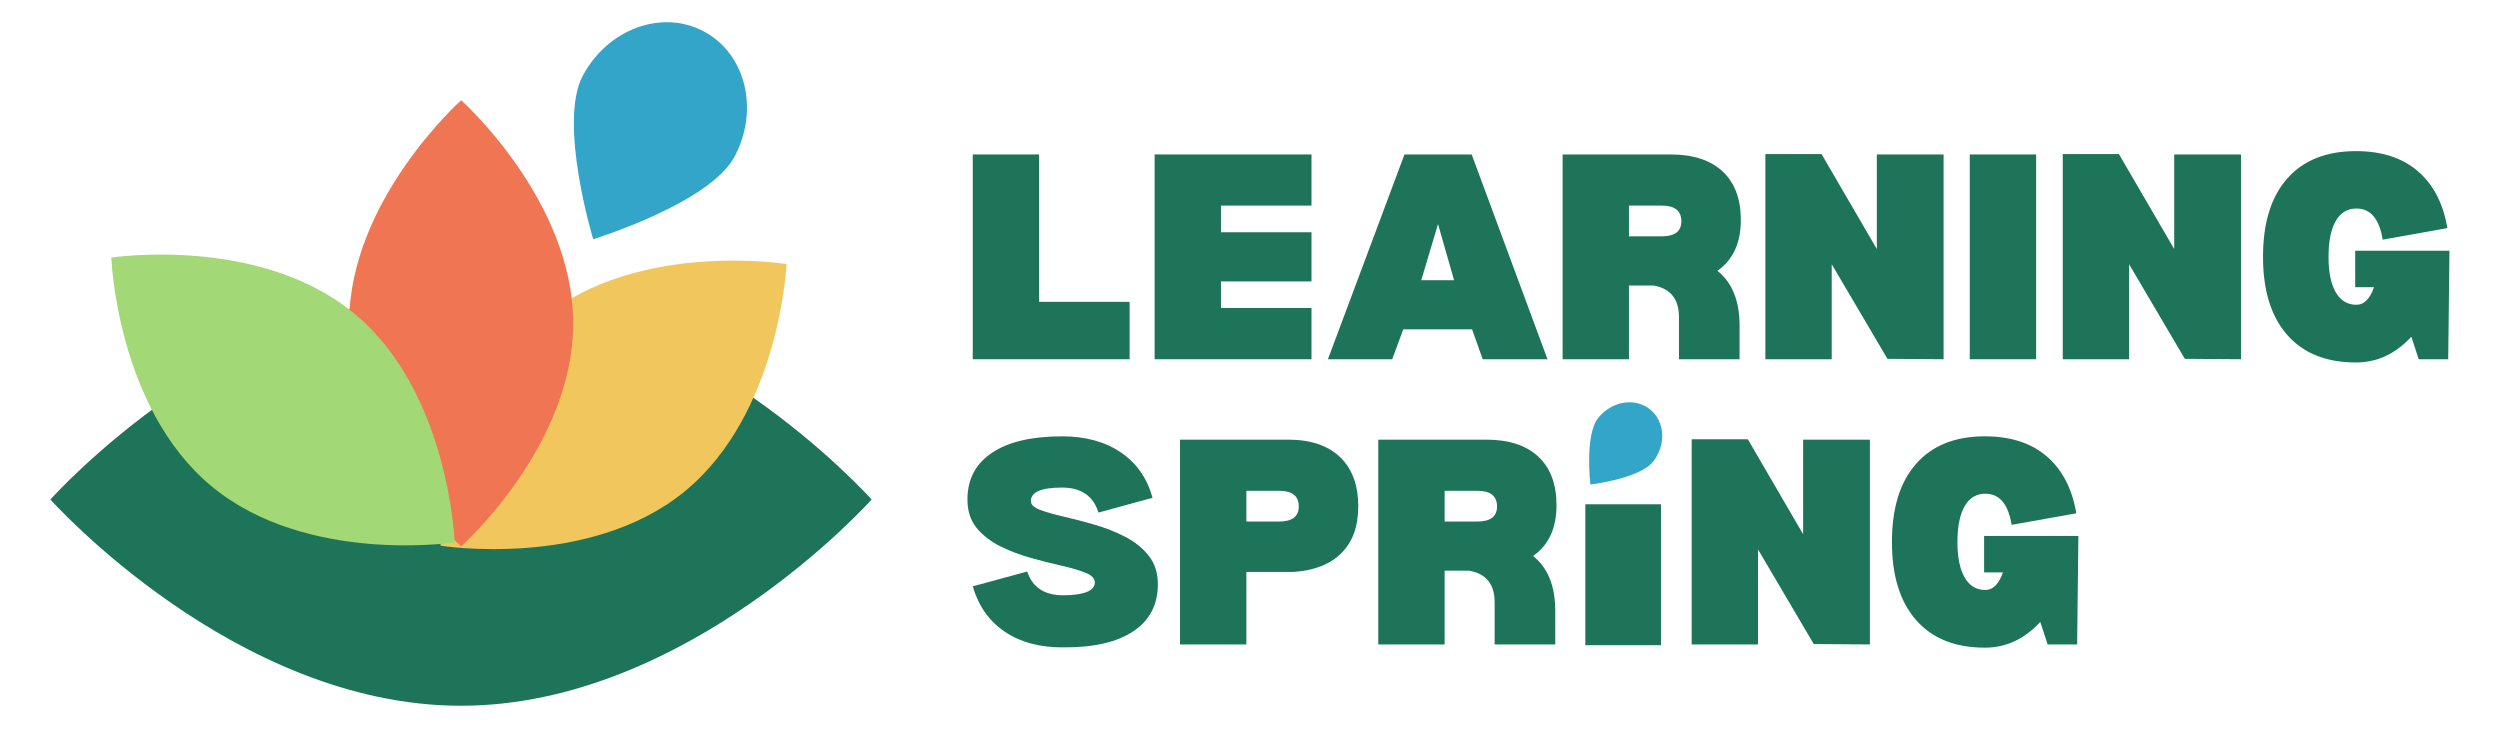
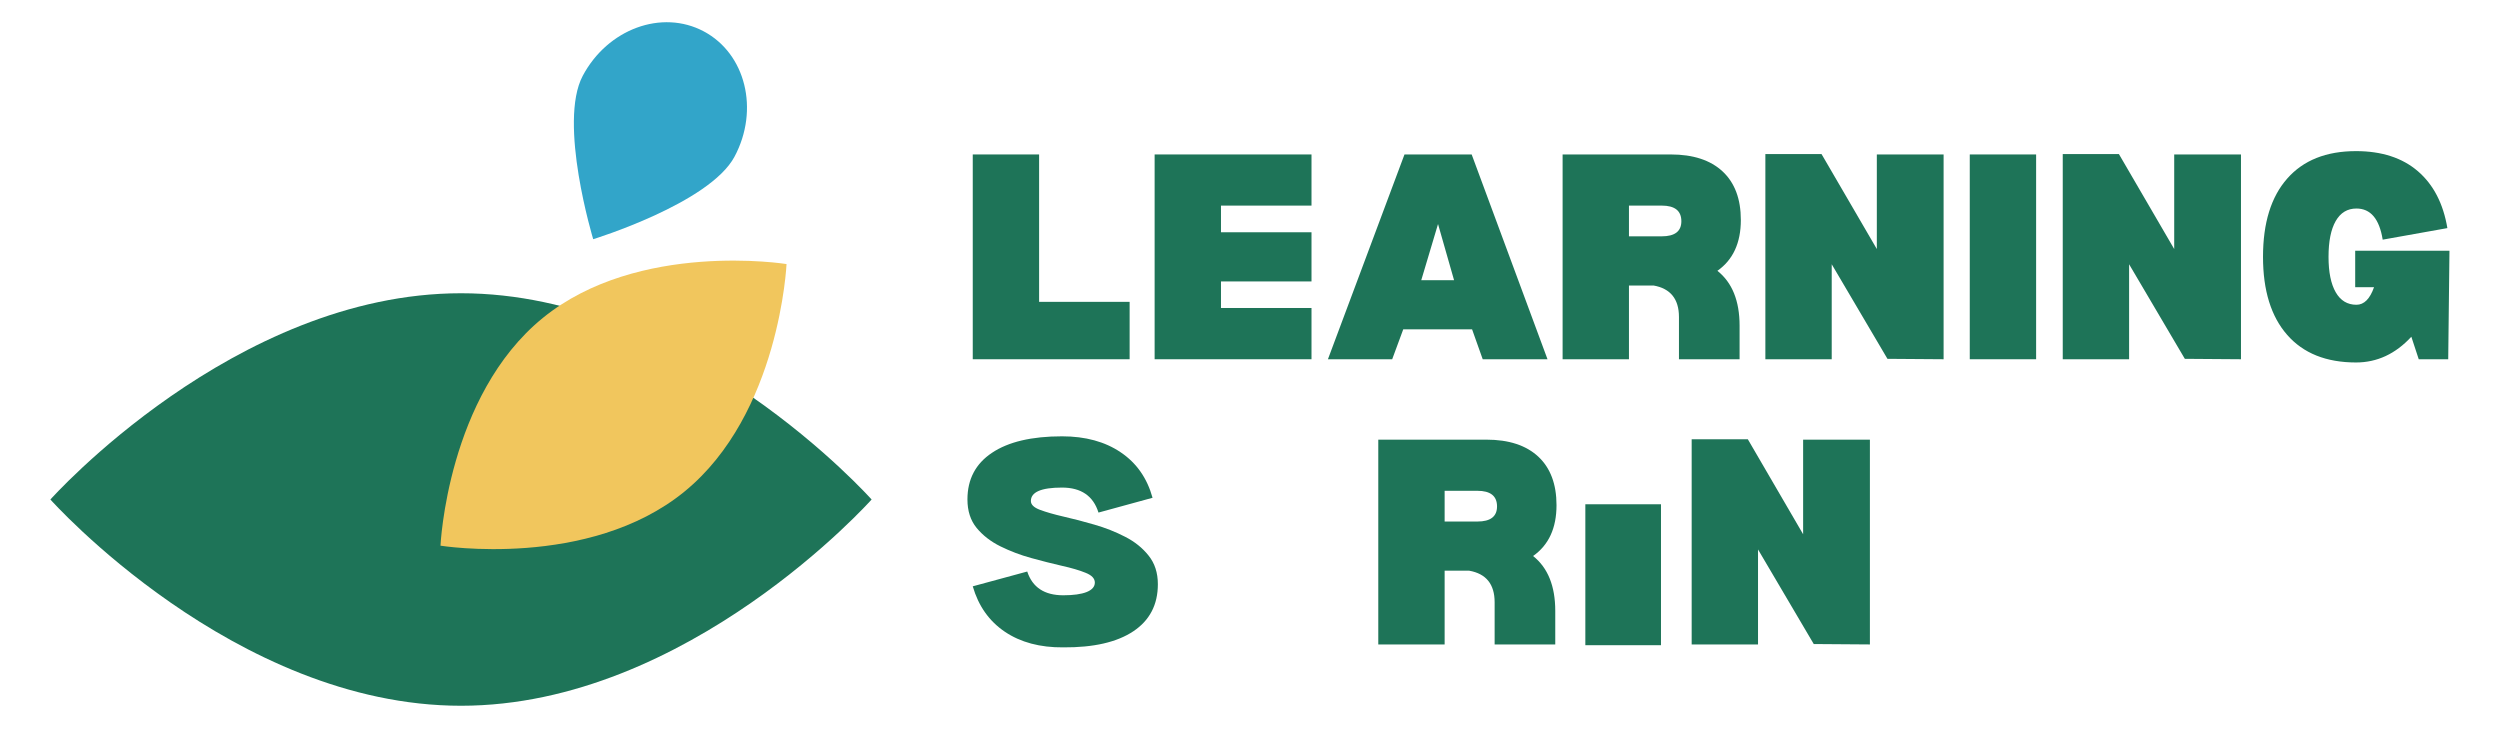
<svg xmlns="http://www.w3.org/2000/svg" width="500" zoomAndPan="magnify" viewBox="0 0 375 112.5" height="150" preserveAspectRatio="xMidYMid meet" version="1.2">
  <defs>
    <clipPath id="127b139f2d">
      <path d="M 7.551 43.793 L 130.898 43.793 L 130.898 105.871 L 7.551 105.871 Z M 7.551 43.793 " />
    </clipPath>
    <clipPath id="84d06058f0">
      <path d="M 66 39 L 118 39 L 118 83 L 66 83 Z M 66 39 " />
    </clipPath>
    <clipPath id="afe65d3401">
      <path d="M 76.684 94.891 L 55.309 68.629 L 107.211 26.391 L 128.582 52.652 Z M 76.684 94.891 " />
    </clipPath>
    <clipPath id="a68761a459">
      <path d="M 76.684 94.891 L 55.309 68.629 L 107.211 26.391 L 128.582 52.652 Z M 76.684 94.891 " />
    </clipPath>
    <clipPath id="8bbc2cc042">
-       <path d="M 52.125 15.051 L 85.984 15.051 L 85.984 81.965 L 52.125 81.965 Z M 52.125 15.051 " />
-     </clipPath>
+       </clipPath>
    <clipPath id="43afea1319">
      <path d="M 16 38 L 69 38 L 69 82 L 16 82 Z M 16 38 " />
    </clipPath>
    <clipPath id="1c25eb131b">
      <path d="M 5.961 51.562 L 27.582 25.504 L 79.078 68.234 L 57.457 94.293 Z M 5.961 51.562 " />
    </clipPath>
    <clipPath id="6402d88e5e">
-       <path d="M 5.961 51.562 L 27.582 25.504 L 79.078 68.234 L 57.457 94.293 Z M 5.961 51.562 " />
-     </clipPath>
+       </clipPath>
    <clipPath id="4e91476960">
      <path d="M 86 3 L 113 3 L 113 36 L 86 36 Z M 86 3 " />
    </clipPath>
    <clipPath id="2d23e95a54">
      <path d="M 100.359 41.945 L 77.586 29.824 L 94.25 -1.488 L 117.023 10.633 Z M 100.359 41.945 " />
    </clipPath>
    <clipPath id="77e22b3bdf">
      <path d="M 100.359 41.945 L 77.586 29.824 L 94.25 -1.488 L 117.023 10.633 Z M 100.359 41.945 " />
    </clipPath>
    <clipPath id="95db7702e5">
      <path d="M 237.801 75.637 L 249.148 75.637 L 249.148 96.797 L 237.801 96.797 Z M 237.801 75.637 " />
    </clipPath>
    <clipPath id="5f461799c4">
      <path d="M 238 60 L 250 60 L 250 73 L 238 73 Z M 238 60 " />
    </clipPath>
    <clipPath id="02c1fbbcfb">
      <path d="M 242.68 75.941 L 234.422 69.426 L 243.539 57.863 L 251.801 64.375 Z M 242.68 75.941 " />
    </clipPath>
    <clipPath id="d77fdfe3e7">
-       <path d="M 242.68 75.941 L 234.422 69.426 L 243.539 57.863 L 251.801 64.375 Z M 242.68 75.941 " />
-     </clipPath>
+       </clipPath>
  </defs>
  <g id="4b6712c48c">
    <g clip-rule="nonzero" clip-path="url(#127b139f2d)">
      <path style=" stroke:none;fill-rule:nonzero;fill:#1e7458;fill-opacity:1;" d="M 69.148 43.988 C 103.168 43.988 130.742 74.926 130.742 74.926 C 130.742 74.926 103.168 105.863 69.148 105.863 C 35.133 105.863 7.559 74.926 7.559 74.926 C 7.559 74.926 35.133 43.988 69.148 43.988 Z M 69.148 43.988 " />
    </g>
    <g clip-rule="nonzero" clip-path="url(#84d06058f0)">
      <g clip-rule="nonzero" clip-path="url(#afe65d3401)">
        <g clip-rule="nonzero" clip-path="url(#a68761a459)">
          <path style=" stroke:none;fill-rule:nonzero;fill:#f1c65d;fill-opacity:1;" d="M 81.418 47.695 C 95.75 36.031 117.98 39.609 117.98 39.609 C 117.98 39.609 116.969 62.102 102.637 73.766 C 88.301 85.43 66.074 81.852 66.074 81.852 C 66.074 81.852 67.086 59.359 81.418 47.695 Z M 81.418 47.695 " />
        </g>
      </g>
    </g>
    <g clip-rule="nonzero" clip-path="url(#8bbc2cc042)">
      <path style=" stroke:none;fill-rule:nonzero;fill:#f07653;fill-opacity:1;" d="M 52.367 48.5 C 52.367 30.02 69.176 15.039 69.176 15.039 C 69.176 15.039 85.98 30.02 85.98 48.5 C 85.98 66.98 69.176 81.961 69.176 81.961 C 69.176 81.961 52.367 66.98 52.367 48.5 Z M 52.367 48.5 " />
    </g>
    <g clip-rule="nonzero" clip-path="url(#43afea1319)">
      <g clip-rule="nonzero" clip-path="url(#1c25eb131b)">
        <g clip-rule="nonzero" clip-path="url(#6402d88e5e)">
          <path style=" stroke:none;fill-rule:nonzero;fill:#a2d875;fill-opacity:1;" d="M 53.184 47.062 C 67.402 58.859 68.199 81.359 68.199 81.359 C 68.199 81.359 45.941 84.73 31.719 72.93 C 17.496 61.129 16.699 38.629 16.699 38.629 C 16.699 38.629 38.961 35.262 53.184 47.062 Z M 53.184 47.062 " />
        </g>
      </g>
    </g>
    <g clip-rule="nonzero" clip-path="url(#4e91476960)">
      <g clip-rule="nonzero" clip-path="url(#2d23e95a54)">
        <g clip-rule="nonzero" clip-path="url(#77e22b3bdf)">
          <path style=" stroke:none;fill-rule:nonzero;fill:#32a5c9;fill-opacity:1;" d="M 87.414 11.367 C 91.152 4.344 99.277 1.359 105.566 4.707 C 111.855 8.055 113.926 16.461 110.188 23.484 C 106.449 30.512 88.98 35.879 88.98 35.879 C 88.98 35.879 83.676 18.391 87.414 11.367 Z M 87.414 11.367 " />
        </g>
      </g>
    </g>
    <g style="fill:#1e7458;fill-opacity:1;">
      <g transform="translate(143.882, 53.887)">
        <path style="stroke:none" d="M 25.562 -8.609 L 25.562 0 L 2.031 0 L 2.031 -30.719 L 11.984 -30.719 L 11.984 -8.609 Z M 25.562 -8.609 " />
      </g>
    </g>
    <g style="fill:#1e7458;fill-opacity:1;">
      <g transform="translate(171.163, 53.887)">
        <path style="stroke:none" d="M 11.984 -23.047 L 11.984 -19.047 L 25.562 -19.047 L 25.562 -11.672 L 11.984 -11.672 L 11.984 -7.688 L 25.562 -7.688 L 25.562 0 L 2.031 0 L 2.031 -30.719 L 25.562 -30.719 L 25.562 -23.047 Z M 11.984 -23.047 " />
      </g>
    </g>
    <g style="fill:#1e7458;fill-opacity:1;">
      <g transform="translate(198.751, 53.887)">
        <path style="stroke:none" d="M 22.062 -4.484 L 11.734 -4.484 L 10.078 0 L 0.438 0 L 11.922 -30.719 L 22 -30.719 L 33.375 0 L 23.656 0 Z M 19.359 -11.859 L 16.953 -20.281 L 14.438 -11.859 Z M 19.359 -11.859 " />
      </g>
    </g>
    <g style="fill:#1e7458;fill-opacity:1;">
      <g transform="translate(232.36, 53.887)">
        <path style="stroke:none" d="M 25.25 -13.266 C 27.469 -11.504 28.578 -8.758 28.578 -5.031 L 28.578 0 L 19.484 0 L 19.484 -6.328 C 19.484 -9.035 18.211 -10.613 15.672 -11.062 L 11.984 -11.062 L 11.984 0 L 2.031 0 L 2.031 -30.719 L 18.25 -30.719 C 21.613 -30.719 24.207 -29.867 26.031 -28.172 C 27.852 -26.473 28.766 -24.047 28.766 -20.891 C 28.766 -17.453 27.594 -14.91 25.25 -13.266 Z M 16.906 -18.438 C 18.863 -18.438 19.844 -19.191 19.844 -20.703 C 19.844 -22.266 18.863 -23.047 16.906 -23.047 L 11.984 -23.047 L 11.984 -18.438 Z M 16.906 -18.438 " />
      </g>
    </g>
    <g style="fill:#1e7458;fill-opacity:1;">
      <g transform="translate(262.774, 53.887)">
        <path style="stroke:none" d="M 2.031 0 L 2.031 -30.781 L 10.453 -30.781 L 18.75 -16.531 L 18.75 -30.719 L 28.766 -30.719 L 28.766 0 L 20.344 -0.062 L 11.984 -14.25 L 11.984 0 Z M 2.031 0 " />
      </g>
    </g>
    <g style="fill:#1e7458;fill-opacity:1;">
      <g transform="translate(293.434, 53.887)">
        <path style="stroke:none" d="M 11.984 -30.719 L 11.984 0 L 2.031 0 L 2.031 -30.719 Z M 11.984 -30.719 " />
      </g>
    </g>
    <g style="fill:#1e7458;fill-opacity:1;">
      <g transform="translate(307.381, 53.887)">
        <path style="stroke:none" d="M 2.031 0 L 2.031 -30.781 L 10.453 -30.781 L 18.75 -16.531 L 18.75 -30.719 L 28.766 -30.719 L 28.766 0 L 20.344 -0.062 L 11.984 -14.25 L 11.984 0 Z M 2.031 0 " />
      </g>
    </g>
    <g style="fill:#1e7458;fill-opacity:1;">
      <g transform="translate(337.795, 53.887)">
        <path style="stroke:none" d="M 29.438 0 L 25.016 0 L 23.906 -3.375 C 21.531 -0.801 18.766 0.484 15.609 0.484 C 11.141 0.484 7.695 -0.895 5.281 -3.656 C 2.863 -6.414 1.656 -10.316 1.656 -15.359 C 1.656 -20.441 2.863 -24.352 5.281 -27.094 C 7.695 -29.844 11.141 -31.219 15.609 -31.219 C 19.461 -31.219 22.555 -30.211 24.891 -28.203 C 27.223 -26.191 28.695 -23.348 29.312 -19.672 L 19.609 -17.938 C 19.109 -21.051 17.797 -22.609 15.672 -22.609 C 14.316 -22.609 13.281 -21.984 12.562 -20.734 C 11.844 -19.484 11.484 -17.691 11.484 -15.359 C 11.484 -13.066 11.844 -11.297 12.562 -10.047 C 13.281 -8.797 14.316 -8.172 15.672 -8.172 C 16.816 -8.172 17.695 -9.051 18.312 -10.812 L 15.484 -10.812 L 15.484 -16.281 L 29.625 -16.281 Z M 29.438 0 " />
      </g>
    </g>
    <g style="fill:#1e7458;fill-opacity:1;">
      <g transform="translate(143.882, 96.667)">
        <path style="stroke:none" d="M 15.609 0.438 C 20.148 0.469 23.648 -0.332 26.109 -1.969 C 28.566 -3.602 29.797 -5.957 29.797 -9.031 C 29.797 -10.75 29.332 -12.18 28.406 -13.328 C 27.488 -14.484 26.312 -15.426 24.875 -16.156 C 23.445 -16.895 21.914 -17.5 20.281 -17.969 C 18.645 -18.445 17.109 -18.848 15.672 -19.172 C 14.234 -19.504 13.051 -19.844 12.125 -20.188 C 11.207 -20.531 10.75 -20.973 10.75 -21.516 C 10.75 -22.859 12.305 -23.531 15.422 -23.531 C 18.285 -23.531 20.109 -22.281 20.891 -19.781 L 29 -22 C 28.188 -24.945 26.598 -27.219 24.234 -28.812 C 21.879 -30.414 18.941 -31.219 15.422 -31.219 C 10.879 -31.219 7.379 -30.395 4.922 -28.75 C 2.461 -27.113 1.234 -24.781 1.234 -21.75 C 1.234 -20.031 1.691 -18.609 2.609 -17.484 C 3.535 -16.359 4.723 -15.438 6.172 -14.719 C 7.629 -14 9.164 -13.414 10.781 -12.969 C 12.406 -12.52 13.941 -12.129 15.391 -11.797 C 16.848 -11.473 18.035 -11.125 18.953 -10.75 C 19.879 -10.383 20.344 -9.895 20.344 -9.281 C 20.344 -8.664 19.93 -8.191 19.109 -7.859 C 18.285 -7.535 17.117 -7.375 15.609 -7.375 C 12.785 -7.375 10.984 -8.562 10.203 -10.938 L 2.031 -8.719 C 2.883 -5.77 4.488 -3.5 6.844 -1.906 C 9.207 -0.312 12.129 0.469 15.609 0.438 Z M 15.609 0.438 " />
      </g>
    </g>
    <g style="fill:#1e7458;fill-opacity:1;">
      <g transform="translate(174.972, 96.667)">
-         <path style="stroke:none" d="M 18.25 -30.719 C 21.613 -30.719 24.207 -29.848 26.031 -28.109 C 27.852 -26.367 28.766 -23.898 28.766 -20.703 C 28.766 -17.711 27.922 -15.379 26.234 -13.703 C 24.555 -12.023 22.16 -11.082 19.047 -10.875 L 11.984 -10.875 L 11.984 0 L 2.031 0 L 2.031 -30.719 Z M 16.906 -18.438 C 18.863 -18.438 19.844 -19.191 19.844 -20.703 C 19.844 -22.266 18.863 -23.047 16.906 -23.047 L 11.984 -23.047 L 11.984 -18.438 Z M 16.906 -18.438 " />
-       </g>
+         </g>
    </g>
    <g style="fill:#1e7458;fill-opacity:1;">
      <g transform="translate(204.711, 96.667)">
        <path style="stroke:none" d="M 25.25 -13.266 C 27.469 -11.504 28.578 -8.758 28.578 -5.031 L 28.578 0 L 19.484 0 L 19.484 -6.328 C 19.484 -9.035 18.211 -10.613 15.672 -11.062 L 11.984 -11.062 L 11.984 0 L 2.031 0 L 2.031 -30.719 L 18.25 -30.719 C 21.613 -30.719 24.207 -29.867 26.031 -28.172 C 27.852 -26.473 28.766 -24.047 28.766 -20.891 C 28.766 -17.453 27.594 -14.91 25.25 -13.266 Z M 16.906 -18.438 C 18.863 -18.438 19.844 -19.191 19.844 -20.703 C 19.844 -22.266 18.863 -23.047 16.906 -23.047 L 11.984 -23.047 L 11.984 -18.438 Z M 16.906 -18.438 " />
      </g>
    </g>
    <g style="fill:#1e7458;fill-opacity:1;">
      <g transform="translate(235.129, 96.667)">
        <path style="stroke:none" d="" />
      </g>
    </g>
    <g style="fill:#1e7458;fill-opacity:1;">
      <g transform="translate(243.424, 96.667)">
        <path style="stroke:none" d="" />
      </g>
    </g>
    <g style="fill:#1e7458;fill-opacity:1;">
      <g transform="translate(251.719, 96.667)">
        <path style="stroke:none" d="M 2.031 0 L 2.031 -30.781 L 10.453 -30.781 L 18.75 -16.531 L 18.75 -30.719 L 28.766 -30.719 L 28.766 0 L 20.344 -0.062 L 11.984 -14.25 L 11.984 0 Z M 2.031 0 " />
      </g>
    </g>
    <g style="fill:#1e7458;fill-opacity:1;">
      <g transform="translate(282.133, 96.667)">
-         <path style="stroke:none" d="M 29.438 0 L 25.016 0 L 23.906 -3.375 C 21.531 -0.801 18.766 0.484 15.609 0.484 C 11.141 0.484 7.695 -0.895 5.281 -3.656 C 2.863 -6.414 1.656 -10.316 1.656 -15.359 C 1.656 -20.441 2.863 -24.352 5.281 -27.094 C 7.695 -29.844 11.141 -31.219 15.609 -31.219 C 19.461 -31.219 22.555 -30.211 24.891 -28.203 C 27.223 -26.191 28.695 -23.348 29.312 -19.672 L 19.609 -17.938 C 19.109 -21.051 17.797 -22.609 15.672 -22.609 C 14.316 -22.609 13.281 -21.984 12.562 -20.734 C 11.844 -19.484 11.484 -17.691 11.484 -15.359 C 11.484 -13.066 11.844 -11.297 12.562 -10.047 C 13.281 -8.797 14.316 -8.172 15.672 -8.172 C 16.816 -8.172 17.695 -9.051 18.312 -10.812 L 15.484 -10.812 L 15.484 -16.281 L 29.625 -16.281 Z M 29.438 0 " />
-       </g>
+         </g>
    </g>
    <g clip-rule="nonzero" clip-path="url(#95db7702e5)">
      <path style=" stroke:none;fill-rule:nonzero;fill:#1e7458;fill-opacity:1;" d="M 237.801 75.637 L 249.148 75.637 L 249.148 96.777 L 237.801 96.777 Z M 237.801 75.637 " />
    </g>
    <g clip-rule="nonzero" clip-path="url(#5f461799c4)">
      <g clip-rule="nonzero" clip-path="url(#02c1fbbcfb)">
        <g clip-rule="nonzero" clip-path="url(#d77fdfe3e7)">
          <path style=" stroke:none;fill-rule:nonzero;fill:#32a5c9;fill-opacity:1;" d="M 239.703 62.73 C 241.711 60.184 245.188 59.578 247.469 61.375 C 249.75 63.176 249.973 66.699 247.961 69.246 C 245.953 71.793 238.555 72.68 238.555 72.68 C 238.555 72.68 237.691 65.277 239.703 62.73 Z M 239.703 62.73 " />
        </g>
      </g>
    </g>
  </g>
</svg>